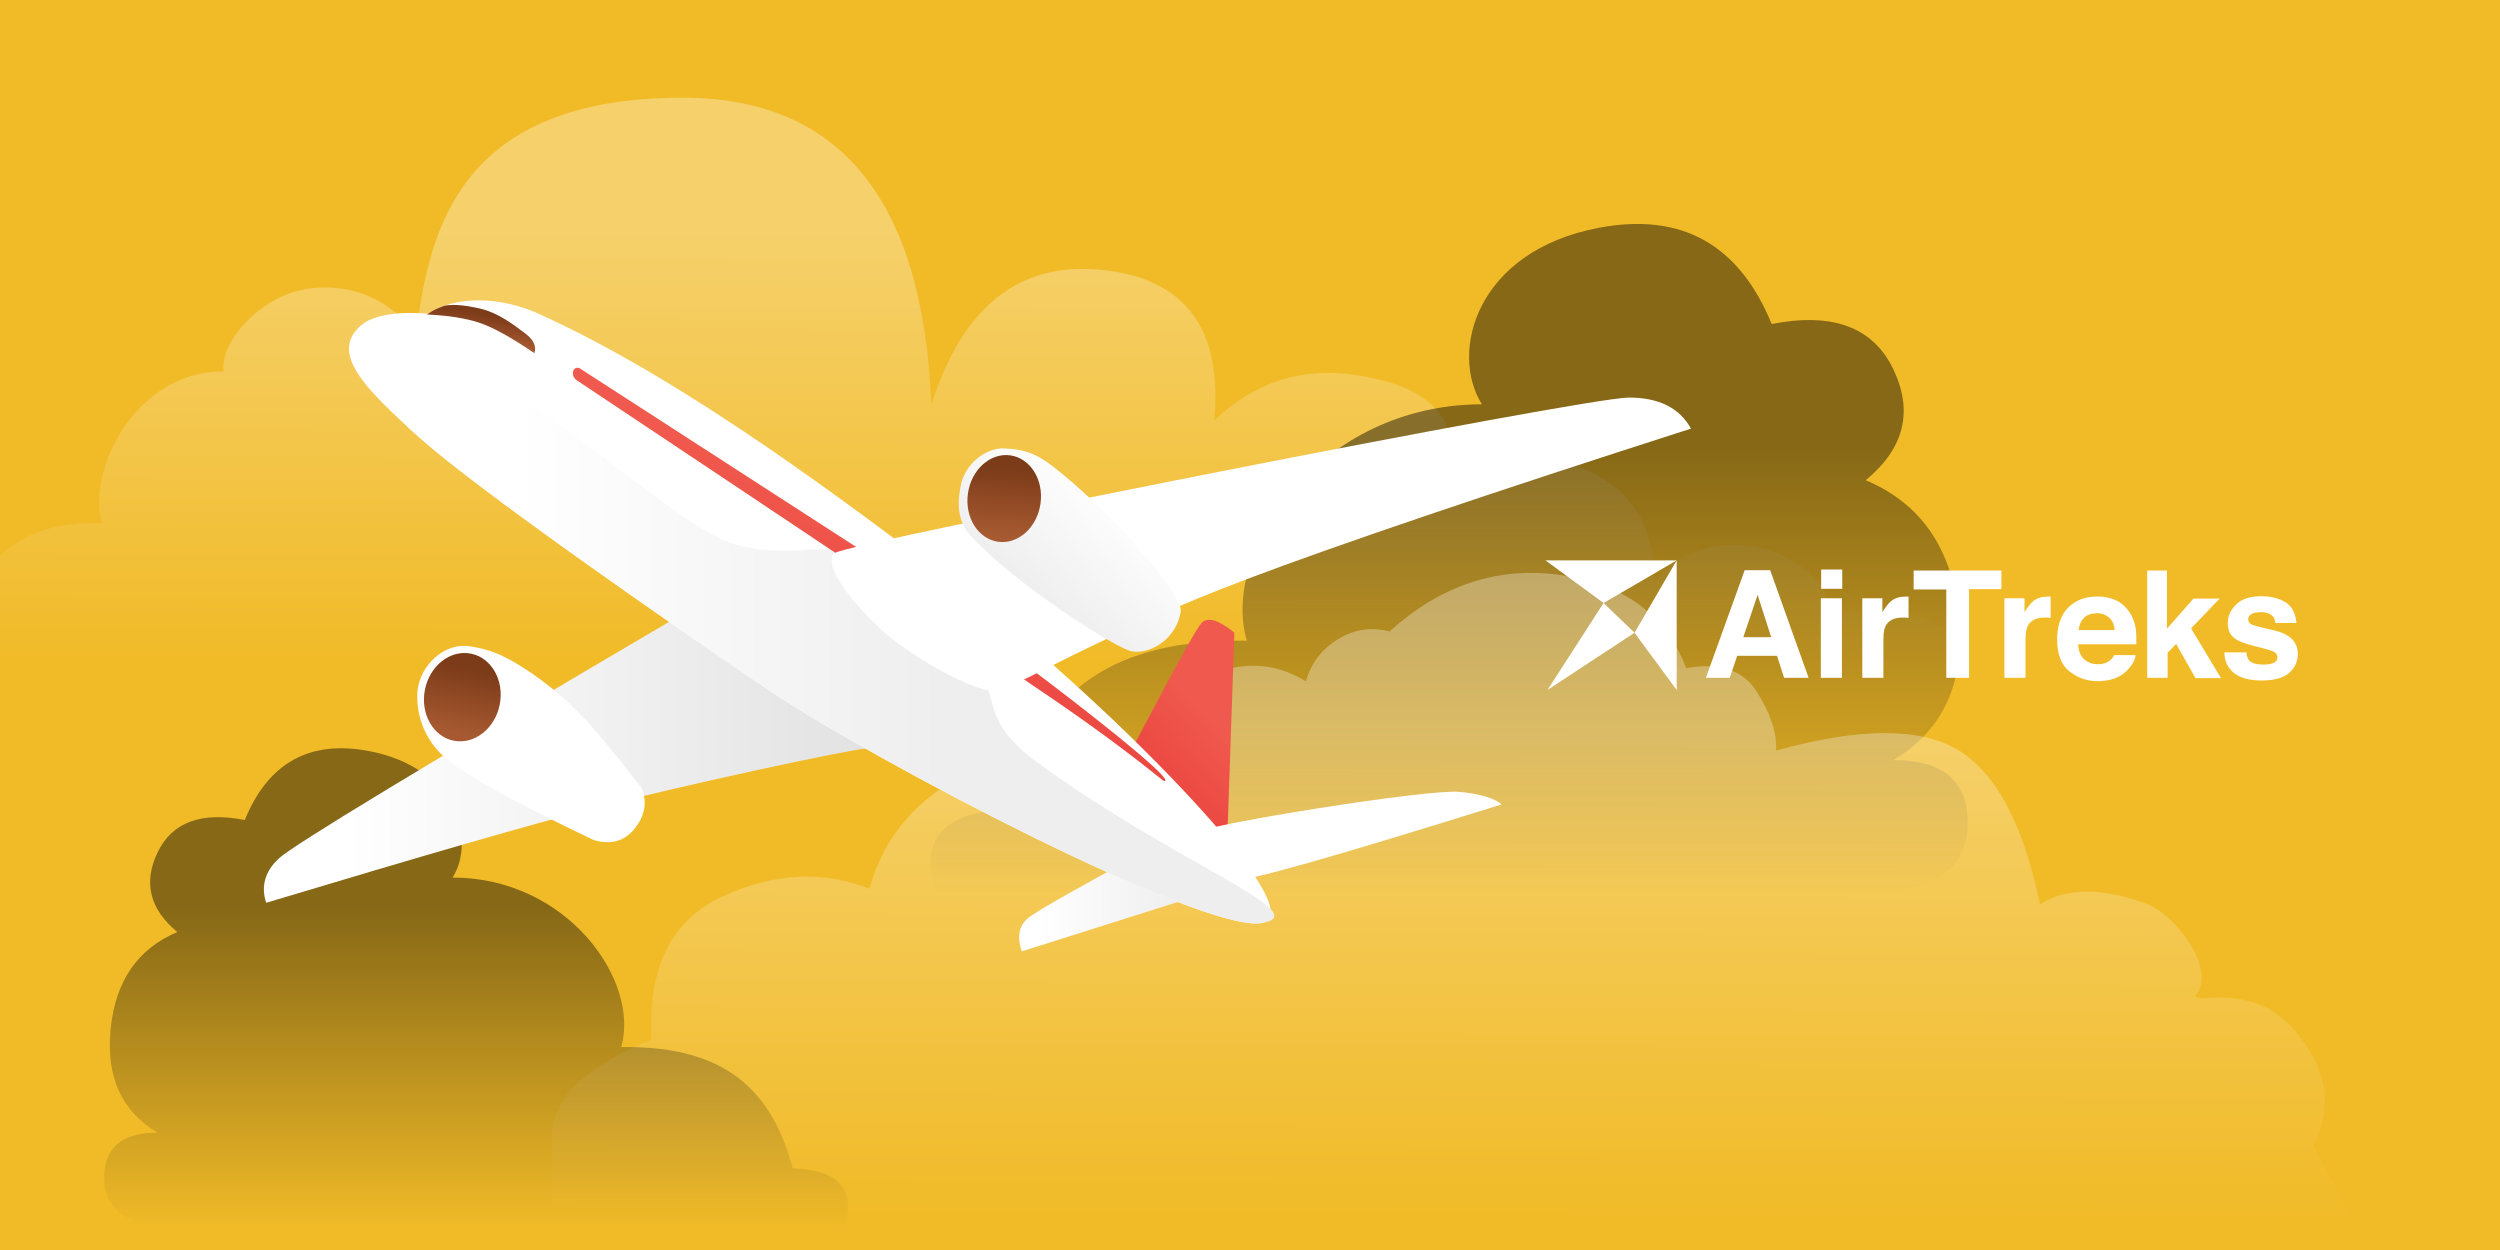
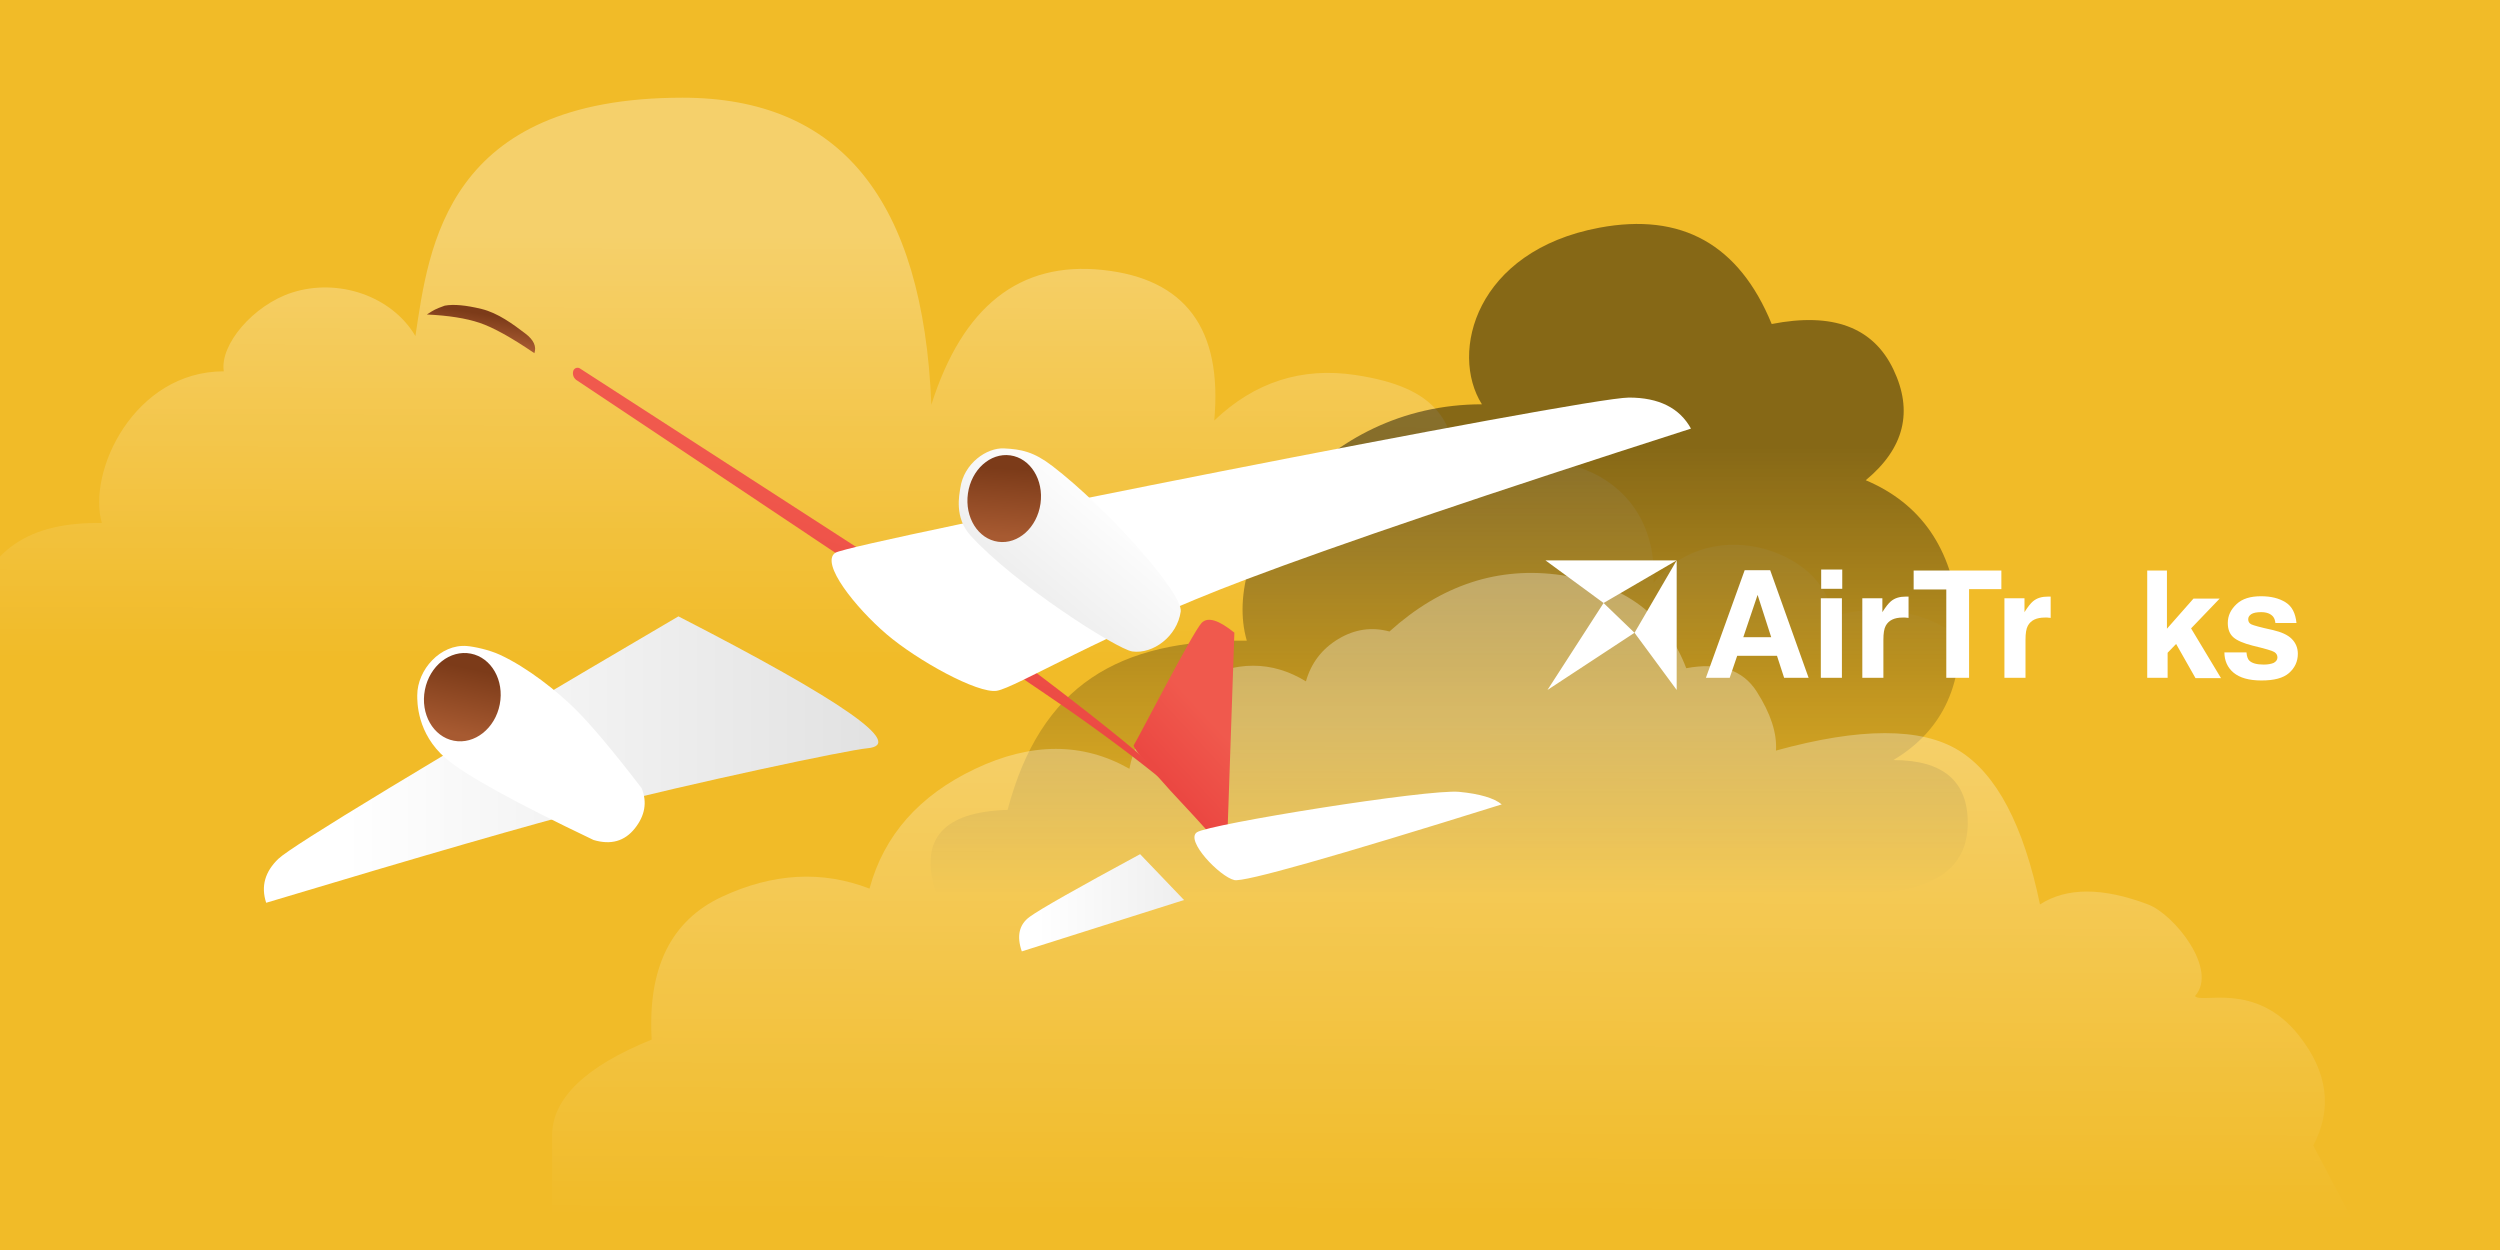
<svg xmlns="http://www.w3.org/2000/svg" width="1440" height="720">
  <defs>
    <linearGradient x1="50.591%" y1="24.062%" x2="50%" y2="100%" id="a">
      <stop stop-color="#FFF" offset="0%" />
      <stop stop-color="#FFF" stop-opacity="0" offset="99.282%" />
    </linearGradient>
    <linearGradient x1="54.8%" y1="34.759%" x2="54.8%" y2="100%" id="b">
      <stop offset="0%" />
      <stop stop-opacity="0" offset="100%" />
    </linearGradient>
    <linearGradient x1="100%" y1="67.99%" x2="12.909%" y2="67.99%" id="c">
      <stop stop-color="#EEE" offset="0%" />
      <stop stop-color="#FFF" offset="100%" />
    </linearGradient>
    <linearGradient x1="30.137%" y1="86.976%" x2="54.849%" y2="33.047%" id="d">
      <stop stop-color="#E9403D" offset="0%" />
      <stop stop-color="#F0594D" offset="100%" />
    </linearGradient>
    <linearGradient x1="100%" y1="67.99%" x2="12.909%" y2="67.99%" id="e">
      <stop stop-color="#E0E0E0" offset="0%" />
      <stop stop-color="#FFF" offset="100%" />
    </linearGradient>
    <linearGradient x1="59.229%" y1="67.99%" x2="12.909%" y2="67.99%" id="f">
      <stop stop-color="#EEE" offset="0%" />
      <stop stop-color="#FFF" offset="100%" />
    </linearGradient>
    <linearGradient x1="51.21%" y1="16.736%" x2="50%" y2="91.69%" id="g">
      <stop stop-color="#7C3B19" offset="0%" />
      <stop stop-color="#A75A31" offset="100%" />
    </linearGradient>
    <linearGradient x1="35.374%" y1="73.696%" x2="75.946%" y2="27.838%" id="h">
      <stop stop-color="#EEE" offset="0%" />
      <stop stop-color="#FFF" offset="100%" />
    </linearGradient>
  </defs>
  <g fill="none" fill-rule="evenodd">
    <path fill="#F1BB28" d="M0 0h1440v720H0z" />
-     <path fill="#F1BB28" d="M0 720h1440V0H0z" />
    <path d="M1176.635 326.345H1.718c-5.495-17.143 2.19-26.027 23.052-26.653 10.561-40.063 35.588-54.94 76.892-54.458-8.555-29.567 18.626-87.347 70.24-87.347-2.411-15.313 17.012-38.164 39.262-45.341 26.313-8.487 57.3 1.657 71.119 25.022C290.033 86.147 299.932.272 436.135.272c90.802 0 138.578 58.946 143.328 176.837 18.005-56.766 50.872-82.64 98.6-77.624 47.727 5.016 69.174 33.935 64.34 86.756 23.227-22.187 50.377-30.927 81.449-26.218 46.608 7.063 58.31 26.218 58.31 61.576 53.927-29.291 116.533-4.066 113.31 57.958 35.43-42.878 102.36-15.006 102.36 20.135 33.623-12.54 80.704 3.734 78.803 26.653z" fill="url(#a)" opacity=".311" style="mix-blend-mode:soft-light" transform="translate(-43 56)" />
    <path d="M582.079 458.207c-9.846-30.685 3.922-46.587 41.303-47.707 18.923-71.71 63.765-98.34 137.771-97.476-15.327-52.924 42.94-136.148 135.422-136.148-18.859-29.937-3.462-88.423 67.65-101.721 47.408-8.866 80.497 9.625 99.268 55.473 35.078-6.88 58.427 1.803 70.047 26.05 11.62 24.247 6.33 45.559-15.872 63.935 31.86 13.457 49.713 39.384 53.559 77.78 3.846 38.396-8.716 66.197-37.687 83.403 28.595 0 42.893 12.07 42.893 36.211s-16.653 37.541-49.958 40.2H582.079z" fill="url(#b)" opacity=".442" style="mix-blend-mode:soft-light" transform="translate(-43 56)" />
    <path d="M418.371 542.798c-2.405-41.148 11.078-68.567 40.45-82.258 29.372-13.692 57.707-15.256 85.006-4.692 8.343-30.747 28.655-53.758 60.935-69.033 32.28-15.276 61.87-15.276 88.77 0 4.204-21.554 17.278-38.338 39.222-50.353 21.944-12.014 42.766-12.014 62.468 0 3.013-10.597 9.224-18.728 18.633-24.393 9.41-5.665 19.232-7.109 29.469-4.332 29.864-26.925 62.94-37.733 99.23-32.426 36.29 5.307 60.197 23.168 71.722 53.582 19.08-3.574 32.624.928 40.636 13.506 8.01 12.578 11.695 23.888 11.053 33.93 48.607-13.4 83.736-13.4 105.386 0 21.65 13.4 37.214 42.939 46.69 88.614 15.337-9.883 36.07-9.883 62.2 0 15.326 5.797 40.635 37.78 27.086 52.76 3.038 4.818 34.763-8.978 59.807 22.678 16.696 21.104 19.473 42.253 8.33 63.447l22.622 43.12H361v-48.816c0-21.365 19.124-39.81 57.371-55.334z" fill="url(#a)" opacity=".311" style="mix-blend-mode:soft-light" transform="translate(-43 56)" />
-     <path d="M529.225 651.207H138.826C114.942 649.3 103 639.692 103 622.382s10.253-25.964 30.759-25.964c-20.775-12.338-29.784-32.272-27.026-59.803 2.758-27.532 15.561-46.122 38.408-55.771-15.92-13.177-19.715-28.458-11.382-45.844 8.333-17.386 25.077-23.612 50.233-18.679 13.46-32.874 37.19-46.133 71.187-39.776 50.996 9.536 62.037 51.472 48.513 72.938 66.321 0 108.106 59.674 97.114 97.622 53.072-.62 85.229 18.476 98.8 69.895 26.806.802 36.68 12.205 29.619 34.207z" fill="url(#b)" opacity=".442" style="mix-blend-mode:soft-light" transform="translate(-43 56)" />
    <g fill="#FFF">
      <path d="M1004.934 328.43h14.687l22.13 61.97h-14.1l-4.113-12.667h-22.913l-4.308 12.667h-13.709l22.326-61.97zm-.784 38.585h16.059l-7.834-24.359-8.225 24.36zM1061.138 339.149h-12.142V328.04h12.142v11.108zm-12.338 5.456h12.142V390.4H1048.8v-45.795z" fill-rule="nonzero" />
      <path d="M1098.346 343.63h.98v12.278c-.784 0-1.371-.195-1.959-.195h-1.37c-4.897 0-8.03 1.559-9.793 4.677-.979 1.754-1.37 4.482-1.37 8.184V390.4h-12.142v-45.795h11.554v7.99c1.958-3.118 3.525-5.067 4.896-6.236 2.35-1.949 5.092-2.728 8.813-2.728h.391zM1152.788 328.43v10.914h-18.604V390.4h-13.121v-50.862h-18.8v-10.912h50.525zM1180.205 343.63h.979v12.278c-.784 0-1.371-.195-1.959-.195h-1.37c-4.896 0-8.03 1.559-9.792 4.677-.98 1.754-1.37 4.482-1.37 8.184V390.4h-12.143v-45.795h11.555v7.99c1.958-3.118 3.525-5.067 4.895-6.236 2.35-1.949 5.092-2.728 8.813-2.728h.392z" />
-       <path d="M1218.392 345.58c3.134 1.364 5.875 3.702 8.03 6.82 1.958 2.728 3.133 5.846 3.72 9.549.392 2.143.392 5.066.392 9.159h-33.488c.196 4.677 1.763 7.795 4.896 9.743 1.763 1.17 4.113 1.754 6.659 1.754 2.741 0 4.895-.78 6.658-2.143.979-.78 1.762-1.754 2.546-3.118h12.337c-.391 2.728-1.762 5.456-4.504 8.38-4.112 4.481-9.987 6.625-17.43 6.625-6.07 0-11.553-1.949-16.253-5.652-4.7-3.702-7.05-9.938-7.05-18.318 0-7.99 2.154-14.03 6.266-18.317 4.309-4.288 9.792-6.431 16.45-6.431 3.917-.195 7.442.584 10.771 1.948zm-18.016 10.328c-1.763 1.754-2.742 4.092-3.134 7.015h20.759c-.196-3.118-1.371-5.651-3.134-7.21-1.958-1.56-4.308-2.534-7.05-2.534-3.329.195-5.875.975-7.441 2.729z" fill-rule="nonzero" />
      <path d="M1236.409 328.626h11.75v33.518l15.275-17.344h15.08l-16.45 17.149 17.232 28.646h-14.687l-11.163-19.682-4.895 5.066V390.4h-11.75v-61.774zM1293.984 375.98c.196 2.143.783 3.702 1.567 4.482 1.566 1.559 4.308 2.338 8.42 2.338 2.35 0 4.309-.39 5.68-.974 1.37-.78 2.154-1.754 2.154-3.118 0-1.364-.588-2.339-1.763-3.118-1.175-.78-5.287-1.949-12.533-3.703-5.288-1.364-9.008-2.923-11.163-4.872-2.154-1.948-3.133-4.677-3.133-8.184 0-4.287 1.763-7.795 5.092-10.913 3.329-3.118 8.029-4.482 14.1-4.482 5.679 0 10.379 1.17 14.1 3.508 3.72 2.338 5.679 6.235 6.267 11.887h-12.142c-.196-1.56-.588-2.728-1.371-3.703-1.37-1.559-3.525-2.533-6.854-2.533-2.546 0-4.504.39-5.68 1.17-1.174.779-1.762 1.753-1.762 2.922 0 1.364.588 2.339 1.763 2.923 1.175.585 5.287 1.754 12.533 3.313 4.896 1.17 8.42 2.728 10.77 5.067 2.35 2.338 3.526 5.261 3.526 8.574 0 4.482-1.763 8.185-5.092 11.108-3.329 2.923-8.616 4.287-15.862 4.287s-12.534-1.559-16.059-4.482c-3.525-2.923-5.287-7.015-5.287-11.692h12.729v.194zM890.175 322.78h75.592l-42.104 24.553zM891.35 397.415l32.313-50.082 17.82 17.15z" />
      <path d="M965.767 397.415l-24.284-32.933 24.284-41.703z" />
    </g>
    <g transform="translate(152 172)">
      <path d="M441.134 356.057c6.113-4.439 27.303-16.457 63.571-36.057L530 346.41 436.56 376c-3.064-8.857-1.54-15.505 4.574-19.943z" fill="url(#c)" />
      <path d="M501.07 257.183c1.287-1.539 33.842-64.949 39.066-70.39 3.482-3.627 9.77-1.751 18.864 5.628-2.953 86.276-4.43 128.794-4.43 127.553 0-1.242-10.798-13.42-32.397-36.534-14.927-16.479-21.961-25.231-21.103-26.257z" fill="url(#d)" />
      <path d="M238.773 183.026C93.016 268.626 16.228 315.158 8.407 322.618.587 330.08-1.778 338.54 1.314 348c90.92-27.33 153.424-45.374 187.51-54.132C246.688 279 335.847 260.06 347.61 259c22.159-1.999-14.12-27.323-108.838-75.974z" fill="url(#e)" />
-       <path d="M55.798 15.503c-17.841 15.743 1.495 35.629 34.045 64.722 32.55 29.092 140.339 104.459 201.157 145.42 60.818 40.96 249.567 139.423 283.47 134.074 33.902-5.349-95.89-134.863-176.424-195.29C340.198 121.024 245.33 48.093 158.23 8.716c-22.755-10.288-48.585-10.288-63.361 0-15.215-1.377-31.525.128-39.072 6.787z" fill="#FFF" />
-       <path d="M129.37 50.65c-24.763-5.697-53.524 3.811-48.732 20.066.943 3.197 5.615 5.768 9.205 9.509 32.55 29.092 140.339 104.459 201.157 145.42 60.818 40.96 249.567 139.423 283.47 134.074 33.902-5.349-53.047-35.554-133.581-95.98-30.687-25.46-13.66-34.144-35.76-57.706-34.38-36.826 5.137-17.885-49.762-55.512-22.624-15.507-61.2 4.932-96.285-14.132-35.085-19.065-100.081-78.92-129.713-85.739z" fill="url(#f)" />
      <path d="M180.142 46.986c164.477 109.596 258.683 172.726 282.616 189.391 36.11 25.143 54.952 41.243 55.405 41.34.452.095 11.94 3.795-51.185-45.26-42.085-32.703-86.362-64.018-132.832-93.944L182.07 40.249a2.575 2.575 0 00-3.875 1.46 4.774 4.774 0 001.946 5.277z" fill="url(#d)" />
      <path d="M93.175 14.19c12.333-1.365 22.551-1.37 30.655-.016 8.103 1.355 19.434 5.468 33.99 12.34.705-4.038-1.568-7.474-6.821-10.308-7.879-4.252-17.549-9.283-27.17-10.077-9.32-.77-16.417-.292-21.291 1.432-2.451 1.342-4.2 2.394-5.245 3.153-1.046.76-2.419 1.918-4.118 3.475z" fill="url(#g)" transform="rotate(9 125.56 16.143)" />
      <path d="M537.401 307.404c6.85-4.726 133.312-25.024 151.084-23.3 11.848 1.148 20.02 3.557 24.515 7.224-97.112 30.354-148.456 44.885-154.032 43.593-8.364-1.938-28.417-22.792-21.567-27.517zM189.889 311.835c9.938 2.963 17.856.746 23.754-6.65 5.899-7.395 7.21-15.13 3.937-23.206-16.482-21.481-29.309-36.742-38.481-45.783-9.92-9.777-27.117-23.671-43.206-31.073-6.225-2.865-14.708-4.653-18.932-5.01-15.14-1.279-28.628 13.583-28.628 28.417 0 3.462-.311 21.933 16.483 36.325 11.196 9.595 39.553 25.255 85.073 46.98z" fill="#FFF" />
      <ellipse fill="url(#g)" transform="rotate(11 114.297 229.57)" cx="114.297" cy="229.57" rx="21.965" ry="25.56" />
      <path d="M822 74.88C815.433 62.96 803.519 57 786.256 57c-25.895 0-448.089 83.504-457.084 89.397-8.995 5.892 11.735 31.735 29.444 46.875 17.71 15.14 52.554 34.382 63.538 32.615 10.984-1.768 61.491-33.138 143.343-64.05C620.065 141.229 705.566 112.243 822 74.88z" fill="#FFF" />
      <path d="M503.213 201.284c-8.754-.76-69.668-35.104-96.604-61.858-9.94-9.873-7.604-23.012-7.261-26.893 1.269-14.396 14.048-24.182 23.997-24.182 9.95 0 17.038.966 28.293 8.67 32.068 21.952 79.155 69.209 78.215 79.865-1.269 14.396-14.656 25.438-26.64 24.398z" fill="url(#h)" transform="rotate(3 464.367 144.851)" />
      <path d="M424.22 140.205c-11.612-1.008-20.037-13.032-18.818-26.858 1.219-13.825 11.62-24.215 23.232-23.207 11.611 1.008 20.036 13.032 18.817 26.858-1.22 13.825-11.62 24.215-23.232 23.207z" fill="url(#g)" transform="rotate(3 426.426 115.172)" />
    </g>
  </g>
</svg>